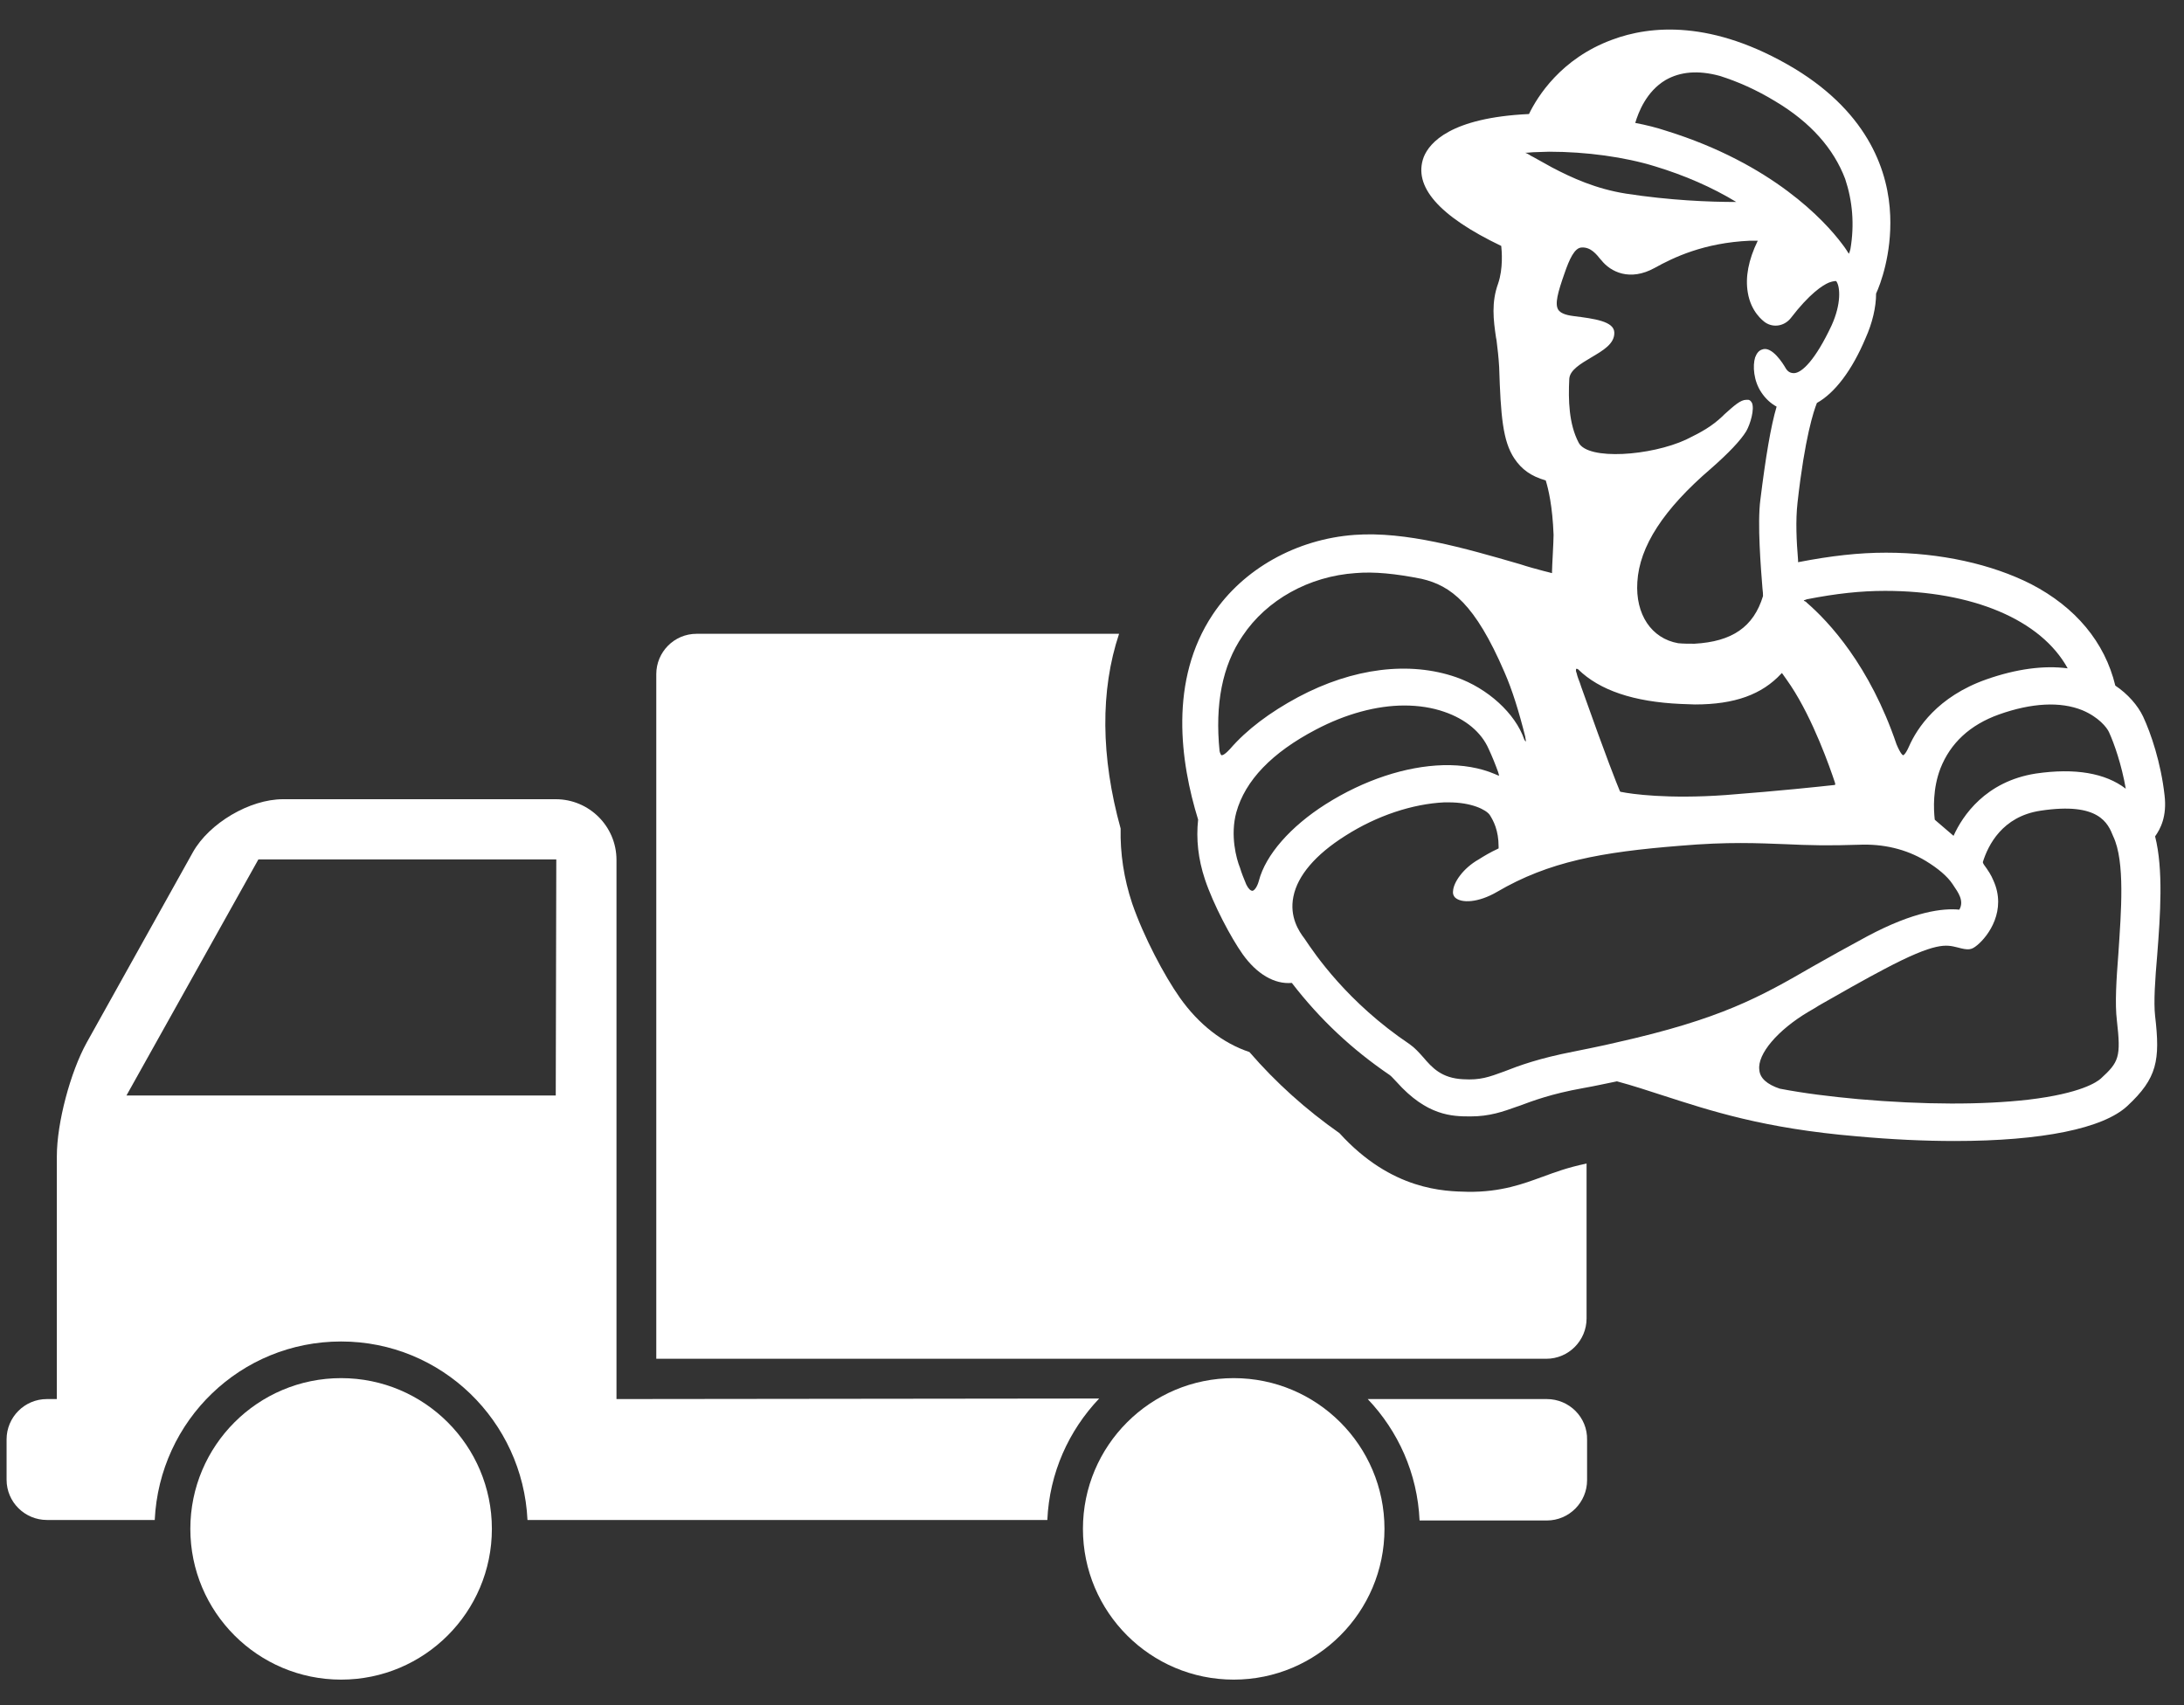
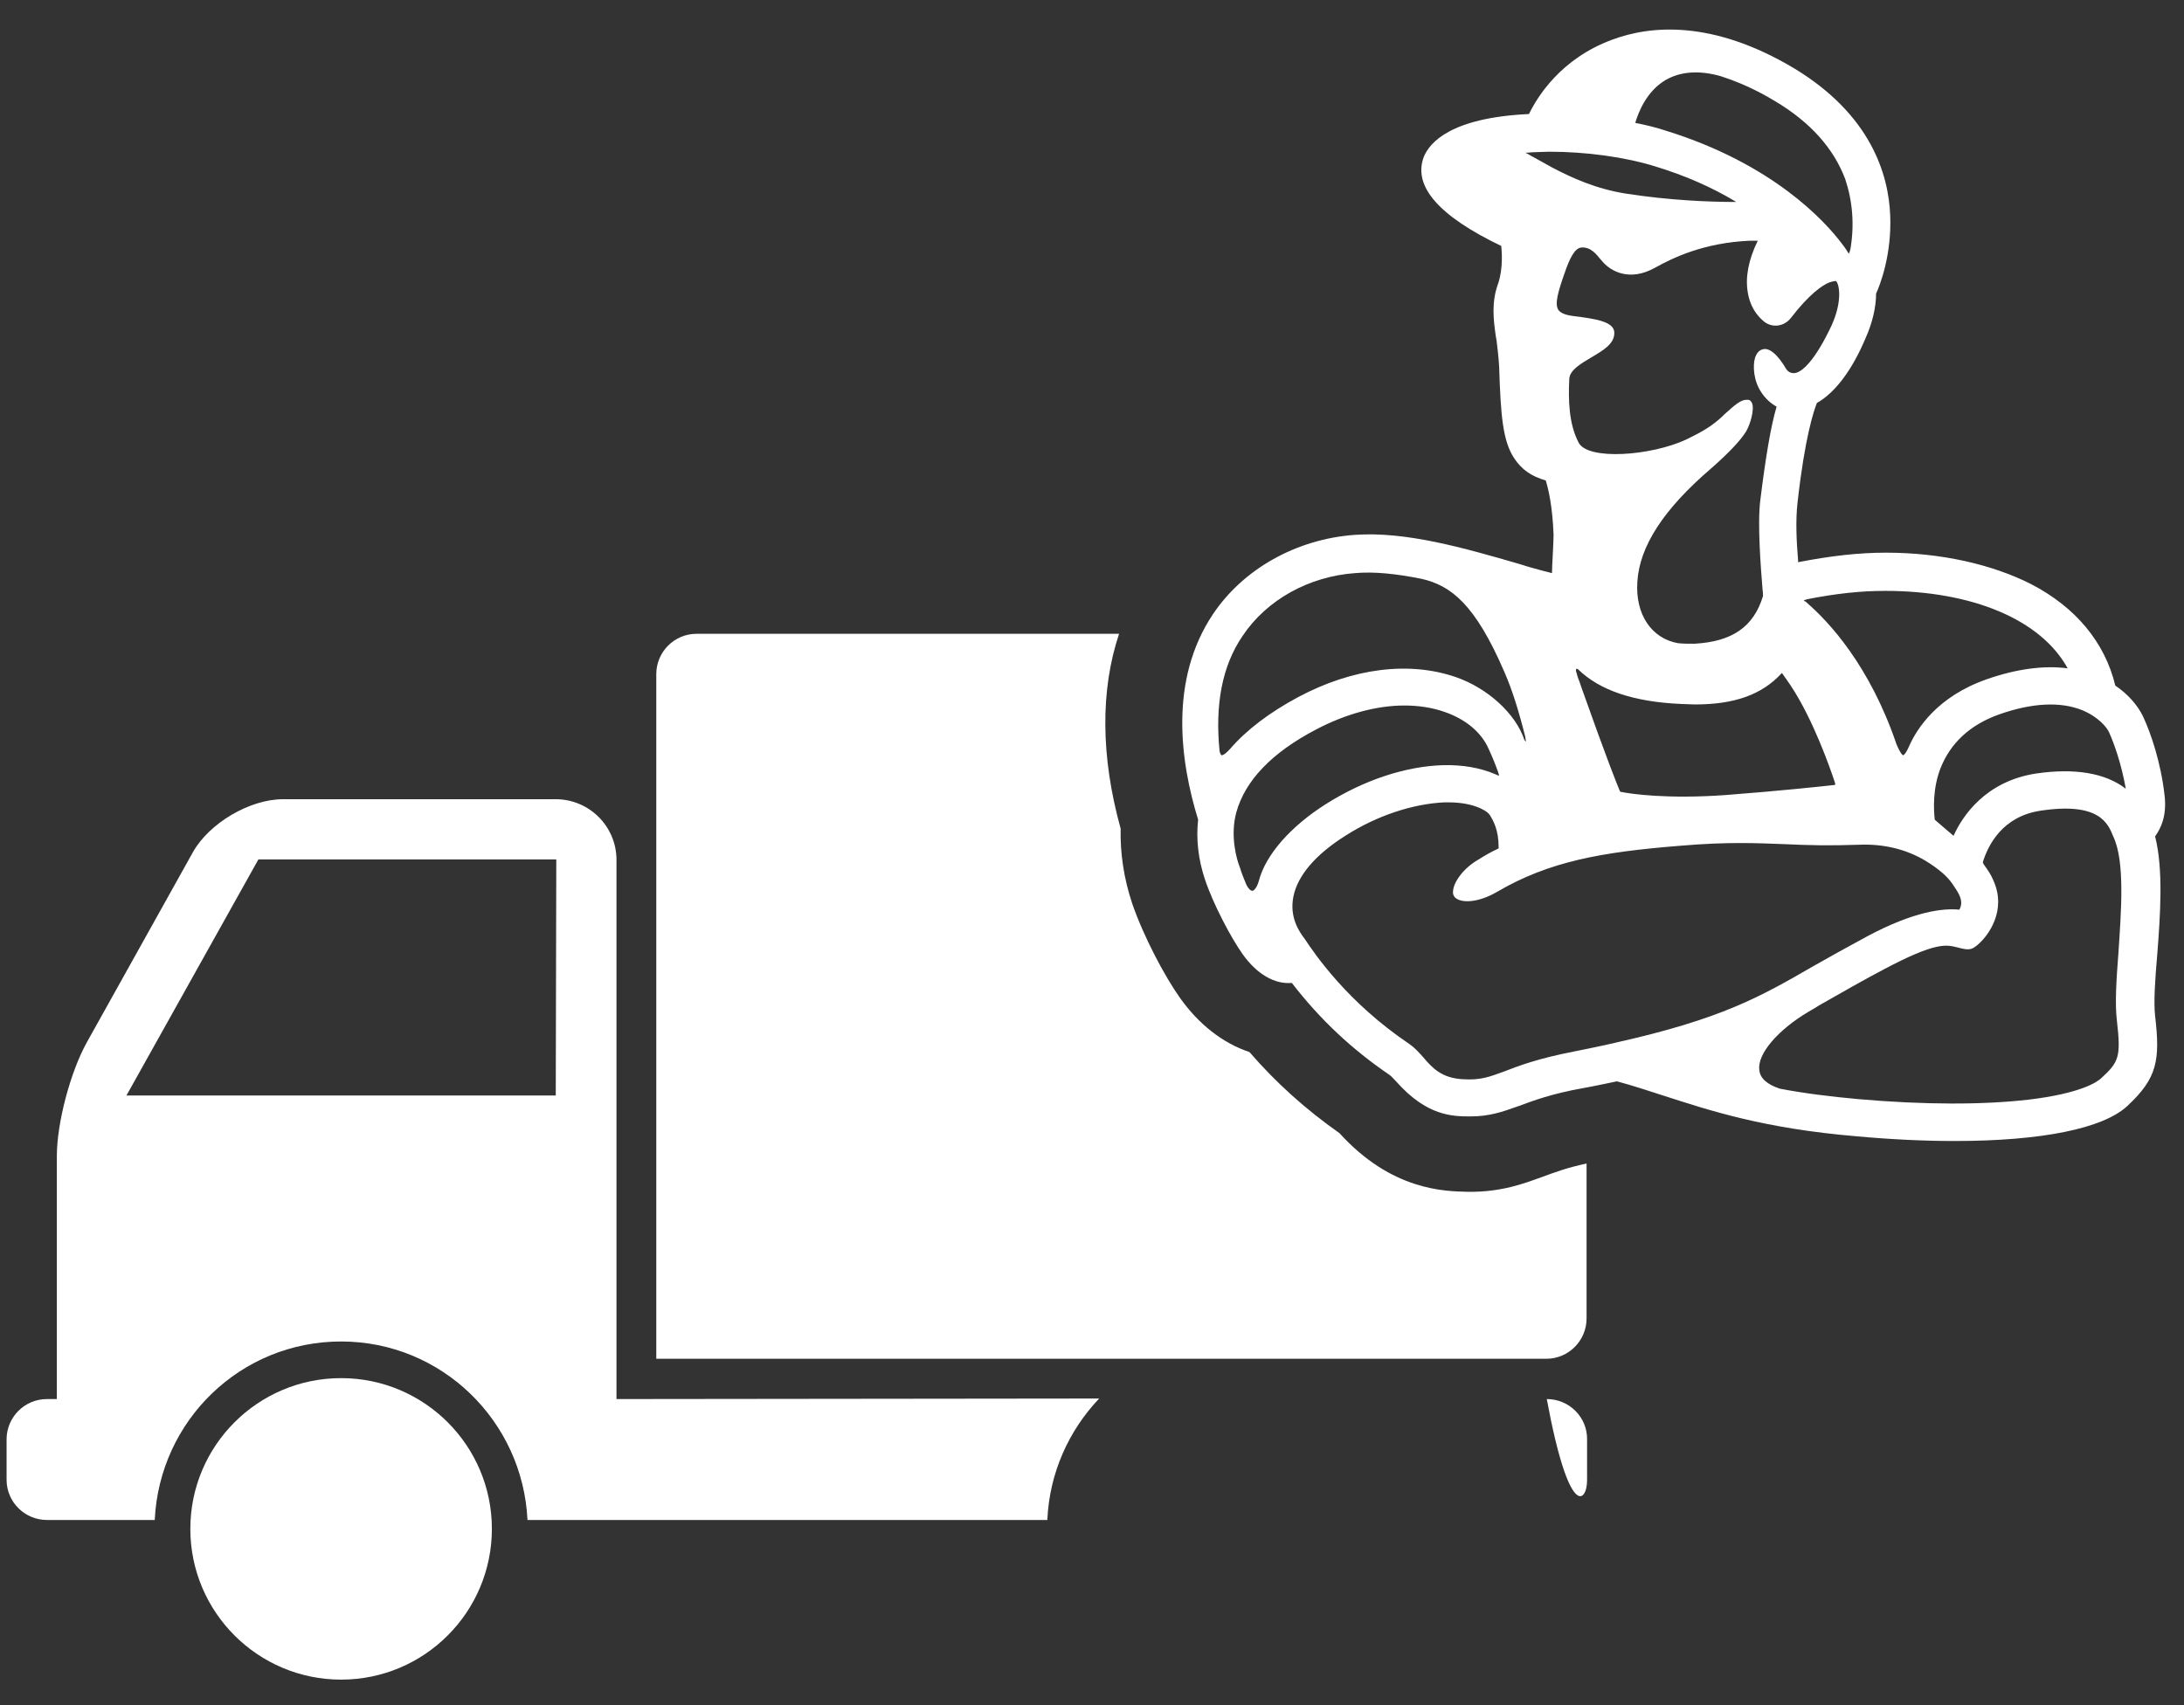
<svg xmlns="http://www.w3.org/2000/svg" width="73" height="57" viewBox="0 0 73 57" fill="none">
  <rect x="0" y="0" width="73" height="57" fill="#333333" stroke="none" />
  <path d="M11.402 46.071C8.62 46.071 6.362 48.328 6.362 51.11C6.362 53.893 8.62 56.15 11.402 56.15C14.184 56.15 16.441 53.893 16.441 51.11C16.441 48.328 14.184 46.071 11.402 46.071Z" fill="white" />
-   <path d="M41.237 46.071C38.455 46.071 36.197 48.328 36.197 51.11C36.197 53.893 38.455 56.15 41.237 56.15C44.019 56.15 46.276 53.893 46.276 51.11C46.276 48.328 44.019 46.071 41.237 46.071Z" fill="white" />
-   <path d="M51.701 46.771H45.716C46.731 47.838 47.379 49.255 47.449 50.83H51.701C52.453 50.83 53.048 50.218 53.048 49.483V48.136C53.066 47.383 52.453 46.771 51.701 46.771Z" fill="white" />
+   <path d="M51.701 46.771H45.716H51.701C52.453 50.83 53.048 50.218 53.048 49.483V48.136C53.066 47.383 52.453 46.771 51.701 46.771Z" fill="white" />
  <path d="M20.606 46.771V43.621V39.562V28.747C20.606 27.628 19.696 26.718 18.576 26.718H9.46C8.34 26.718 6.992 27.523 6.45 28.485L2.898 34.854C2.355 35.834 1.9 37.532 1.9 38.651V46.771H1.568C0.815 46.771 0.22 47.383 0.22 48.118V49.466C0.22 50.218 0.833 50.813 1.568 50.813H5.172C5.33 47.488 8.042 44.846 11.402 44.846C14.762 44.846 17.474 47.506 17.631 50.813H35.007C35.077 49.238 35.725 47.821 36.74 46.753L20.606 46.771ZM18.576 36.622H4.227L8.637 28.73H18.594L18.576 36.622Z" fill="white" />
  <path d="M72.349 26.578C72.227 25.493 71.894 24.513 71.632 23.953C71.457 23.585 71.124 23.2 70.704 22.92C70.354 21.468 69.374 20.296 67.887 19.526C66.575 18.861 64.86 18.476 63.04 18.476C62.13 18.476 61.203 18.581 60.118 18.791C60.1 18.791 60.1 18.791 60.1 18.791C60.1 18.773 60.1 18.756 60.1 18.721C60.048 18.091 60.013 17.408 60.083 16.796C60.328 14.608 60.625 13.734 60.73 13.471C61.325 13.139 61.903 12.386 62.358 11.301C62.585 10.794 62.708 10.269 62.708 9.814C62.847 9.516 63.233 8.502 63.18 7.207C63.127 5.807 62.515 3.829 59.978 2.29C57.23 0.645 55.148 0.855 53.888 1.327C52.173 1.957 51.386 3.234 51.106 3.812C48.481 3.934 47.781 4.774 47.589 5.247C47.221 6.227 48.096 7.224 50.179 8.222C50.196 8.379 50.249 8.974 50.074 9.481C49.846 10.111 49.916 10.689 50.004 11.284L50.021 11.371C50.056 11.651 50.091 11.949 50.109 12.264C50.161 13.909 50.231 14.748 50.616 15.326C50.861 15.693 51.176 15.921 51.666 16.061C51.753 16.341 51.893 16.918 51.928 17.881C51.928 18.126 51.876 18.948 51.876 19.106C51.876 19.141 51.876 19.141 51.876 19.158C51.876 19.158 51.841 19.158 51.806 19.141L51.596 19.088C51.334 19.018 51.071 18.948 50.809 18.861C48.936 18.318 46.994 17.758 45.279 17.881C43.337 18.021 41.552 19.018 40.537 20.541C39.067 22.745 39.452 25.475 40.047 27.4C39.977 28.047 40.047 28.712 40.274 29.395C40.554 30.235 41.149 31.355 41.534 31.897C42.007 32.562 42.602 32.912 43.179 32.859C44.124 34.084 45.191 35.082 46.451 35.939C46.504 35.974 46.609 36.097 46.679 36.167C47.694 37.304 48.534 37.322 49.146 37.322C49.794 37.322 50.231 37.164 50.721 36.989L50.773 36.972C51.246 36.797 51.841 36.569 52.908 36.377C53.311 36.307 53.696 36.219 54.046 36.149C54.571 36.289 55.096 36.464 55.586 36.622C57.16 37.129 58.945 37.724 62.06 37.987C63.215 38.092 64.317 38.144 65.332 38.144C68.255 38.144 70.302 37.724 71.107 36.972C72.104 36.044 72.209 35.449 72.034 33.962C71.982 33.507 72.034 32.737 72.104 31.932C72.209 30.585 72.314 29.062 72.034 27.96C72.209 27.715 72.437 27.295 72.349 26.578ZM70.809 31.845C70.739 32.755 70.687 33.542 70.757 34.119C70.897 35.344 70.827 35.502 70.214 36.062C70.092 36.167 69.567 36.552 67.8 36.762C66.277 36.937 64.317 36.937 62.113 36.744C61.168 36.657 60.31 36.552 59.488 36.394C59.068 36.254 58.823 36.044 58.805 35.764C58.735 35.239 59.418 34.434 60.45 33.822C60.503 33.787 60.643 33.717 60.8 33.612C61.378 33.279 62.462 32.667 62.97 32.404C64.72 31.477 65.052 31.582 65.42 31.67C65.805 31.775 65.892 31.757 66.085 31.6C66.47 31.285 67.082 30.427 66.627 29.43C66.557 29.255 66.452 29.097 66.312 28.905C66.277 28.852 66.277 28.835 66.277 28.817C66.452 28.257 66.925 27.295 68.202 27.102C70.162 26.805 70.459 27.522 70.634 27.96C71.037 28.8 70.897 30.497 70.809 31.845ZM41.534 21.258C42.339 20.051 43.757 19.263 45.314 19.158C45.926 19.106 46.644 19.176 47.519 19.351C48.499 19.578 49.304 20.191 50.284 22.465C50.546 23.06 50.773 23.795 50.983 24.635V24.653C51.001 24.723 51.001 24.758 51.001 24.793C50.983 24.775 50.966 24.758 50.949 24.723C50.651 23.848 49.724 23.008 48.674 22.64C47.116 22.098 45.227 22.325 43.389 23.305C42.444 23.813 41.674 24.39 41.114 25.038C41.114 25.038 41.114 25.038 41.097 25.055C40.904 25.265 40.834 25.248 40.834 25.248C40.817 25.248 40.782 25.195 40.764 25.108C40.607 23.55 40.852 22.255 41.534 21.258ZM41.324 27.155C41.622 26.088 42.514 25.16 43.984 24.39C44.981 23.865 46.014 23.585 46.941 23.585C47.414 23.585 47.869 23.655 48.271 23.795C48.989 24.04 49.514 24.478 49.759 25.038C49.881 25.3 49.986 25.563 50.074 25.808C50.091 25.878 50.109 25.913 50.109 25.93C50.091 25.93 50.039 25.913 49.969 25.878C49.479 25.668 48.884 25.563 48.236 25.58C46.994 25.615 45.594 26.07 44.299 26.892C43.144 27.627 42.304 28.572 42.077 29.447C42.024 29.64 41.937 29.762 41.867 29.78C41.797 29.78 41.727 29.71 41.657 29.57C41.569 29.36 41.499 29.185 41.447 29.01C41.324 28.712 41.114 27.925 41.324 27.155ZM43.232 29.972C43.372 29.272 43.967 28.572 44.964 27.942C46.031 27.26 47.221 26.875 48.271 26.823C48.324 26.823 48.376 26.823 48.429 26.823C49.181 26.823 49.671 27.067 49.794 27.242C49.916 27.435 50.091 27.75 50.091 28.31C50.091 28.345 50.091 28.362 50.091 28.362C50.091 28.362 50.091 28.362 50.056 28.38C49.829 28.485 49.619 28.607 49.426 28.73C48.901 29.027 48.586 29.5 48.569 29.78C48.551 29.902 48.604 29.972 48.639 30.007C48.849 30.2 49.409 30.182 50.039 29.815C51.771 28.8 53.521 28.485 56.146 28.275C57.773 28.135 58.753 28.187 59.698 28.222C60.415 28.257 61.15 28.275 62.13 28.24C62.935 28.205 63.705 28.38 64.37 28.782C64.772 29.027 65.087 29.29 65.262 29.552L65.297 29.605C65.437 29.815 65.665 30.112 65.49 30.41C64.947 30.357 63.985 30.462 62.41 31.302C61.728 31.67 61.133 32.002 60.608 32.3C58.823 33.332 57.528 34.067 54.011 34.854C53.661 34.942 52.698 35.134 52.611 35.152C51.438 35.379 50.773 35.624 50.284 35.817C49.759 36.009 49.479 36.114 48.901 36.079C48.184 36.044 47.869 35.694 47.571 35.344C47.431 35.187 47.291 35.029 47.116 34.907C45.034 33.507 43.949 31.897 43.599 31.372C43.424 31.145 43.092 30.655 43.232 29.972ZM61.85 8.327C61.833 8.397 61.815 8.449 61.798 8.484C61.763 8.432 61.693 8.309 61.57 8.152C60.993 7.382 59.243 5.474 55.691 4.372C55.376 4.267 55.026 4.179 54.658 4.109C54.763 3.759 55.026 3.059 55.673 2.675C56.163 2.395 56.758 2.342 57.475 2.535C58.088 2.727 58.718 3.007 59.348 3.392C60.52 4.092 61.29 4.967 61.675 5.982C61.92 6.717 61.99 7.504 61.85 8.327ZM61.343 26.227C61.325 26.245 61.308 26.245 61.29 26.245C60.818 26.297 59.505 26.438 57.685 26.578C55.743 26.718 54.518 26.543 54.186 26.473C54.168 26.473 54.151 26.473 54.133 26.42C54.046 26.21 53.731 25.44 52.856 22.973L52.803 22.815C52.733 22.64 52.698 22.518 52.698 22.5C52.663 22.43 52.681 22.378 52.681 22.36H52.698C52.716 22.36 52.733 22.36 52.751 22.378C53.468 23.078 54.606 23.463 56.181 23.533C56.338 23.533 56.495 23.55 56.653 23.55C57.983 23.55 58.893 23.218 59.54 22.518C59.558 22.5 59.558 22.5 59.558 22.5C59.558 22.5 59.558 22.5 59.575 22.518C59.68 22.658 59.768 22.798 59.855 22.92C60.608 24.058 61.168 25.668 61.325 26.14C61.343 26.192 61.343 26.21 61.343 26.227ZM59.96 12.474C59.838 12.474 59.75 12.421 59.68 12.299C59.61 12.176 59.225 11.546 58.893 11.686C58.788 11.721 58.718 11.809 58.665 11.949C58.578 12.229 58.613 12.736 58.875 13.121C59.015 13.331 59.19 13.489 59.383 13.594C59.19 14.241 59.015 15.291 58.84 16.708C58.735 17.496 58.858 19.018 58.91 19.666C58.928 19.788 58.928 19.876 58.928 19.928C58.613 20.96 57.895 21.45 56.636 21.52C56.443 21.52 56.268 21.52 56.093 21.503C55.201 21.346 54.658 20.541 54.728 19.456C54.798 18.266 55.603 17.023 57.196 15.658C57.773 15.151 58.175 14.731 58.368 14.416C58.508 14.171 58.648 13.681 58.56 13.471C58.525 13.401 58.473 13.366 58.438 13.366C58.42 13.366 58.385 13.366 58.368 13.366C58.175 13.366 57.965 13.559 57.633 13.856L57.581 13.909C57.23 14.241 56.898 14.434 56.356 14.696C55.183 15.239 53.083 15.396 52.768 14.801C52.436 14.171 52.418 13.366 52.453 12.666C52.471 12.369 52.838 12.159 53.188 11.949C53.573 11.721 53.976 11.494 53.958 11.109C53.941 10.741 53.293 10.654 52.593 10.566C52.313 10.531 52.156 10.461 52.086 10.356C51.963 10.164 52.068 9.779 52.296 9.131C52.453 8.677 52.628 8.274 52.873 8.274C53.171 8.257 53.363 8.502 53.503 8.677L53.521 8.694C53.836 9.096 54.483 9.411 55.306 8.957C55.936 8.607 56.95 8.117 58.49 8.047C58.578 8.047 58.665 8.047 58.753 8.047C58.438 8.694 58.333 9.271 58.42 9.779C58.525 10.426 58.928 10.724 58.998 10.776C59.278 10.969 59.645 10.899 59.855 10.636C60.485 9.814 60.923 9.534 61.133 9.446C61.273 9.394 61.36 9.394 61.36 9.394C61.36 9.394 61.378 9.394 61.395 9.429C61.5 9.604 61.553 10.146 61.22 10.881C60.678 12.036 60.223 12.474 59.96 12.474ZM54.343 6.472C53.346 6.314 52.541 5.947 51.876 5.597C51.753 5.527 51.438 5.352 51.246 5.247C51.176 5.212 51.141 5.194 51.123 5.177C51.071 5.142 51.019 5.124 50.983 5.107C51.089 5.107 51.194 5.089 51.246 5.089C51.421 5.089 51.596 5.072 51.771 5.072C51.771 5.072 51.771 5.072 51.788 5.072C53.013 5.072 54.308 5.247 55.323 5.562C56.303 5.859 57.23 6.262 58.035 6.752C57.126 6.752 55.813 6.699 54.343 6.472ZM66.4 22.71C64.755 23.288 64.072 24.355 63.81 24.95C63.687 25.23 63.617 25.248 63.617 25.248C63.6 25.248 63.53 25.213 63.39 24.88C62.498 22.255 61.133 20.785 60.38 20.138C60.38 20.138 60.38 20.121 60.363 20.121C60.363 20.121 60.345 20.103 60.328 20.103C60.31 20.086 60.293 20.086 60.293 20.068C60.31 20.068 60.345 20.051 60.398 20.033C61.378 19.841 62.2 19.753 63.005 19.753C65.927 19.753 68.219 20.715 69.112 22.343C68.325 22.238 67.397 22.36 66.4 22.71ZM68.045 25.86C66.365 26.123 65.595 27.277 65.297 27.942L64.685 27.417C64.667 27.4 64.667 27.4 64.667 27.382C64.632 27.05 64.597 26.367 64.86 25.685C65.192 24.845 65.84 24.233 66.82 23.883C67.905 23.498 68.867 23.445 69.602 23.743C70.144 23.97 70.424 24.32 70.494 24.478C70.669 24.863 70.914 25.563 71.054 26.367C70.372 25.843 69.357 25.668 68.045 25.86Z" fill="white" />
  <path d="M51.578 39.334L51.526 39.352C50.949 39.562 50.178 39.859 49.059 39.842C48.289 39.824 46.521 39.807 44.772 37.882C43.652 37.094 42.654 36.202 41.762 35.17C40.869 34.872 40.064 34.242 39.434 33.35C38.927 32.632 38.227 31.32 37.842 30.2C37.562 29.36 37.44 28.52 37.457 27.698C36.792 25.3 36.775 23.078 37.405 21.188H23.283C22.531 21.188 21.936 21.801 21.936 22.536V45.424H51.683C52.436 45.424 53.031 44.811 53.031 44.076V38.897C52.366 39.037 51.963 39.194 51.578 39.334Z" fill="white" />
</svg>